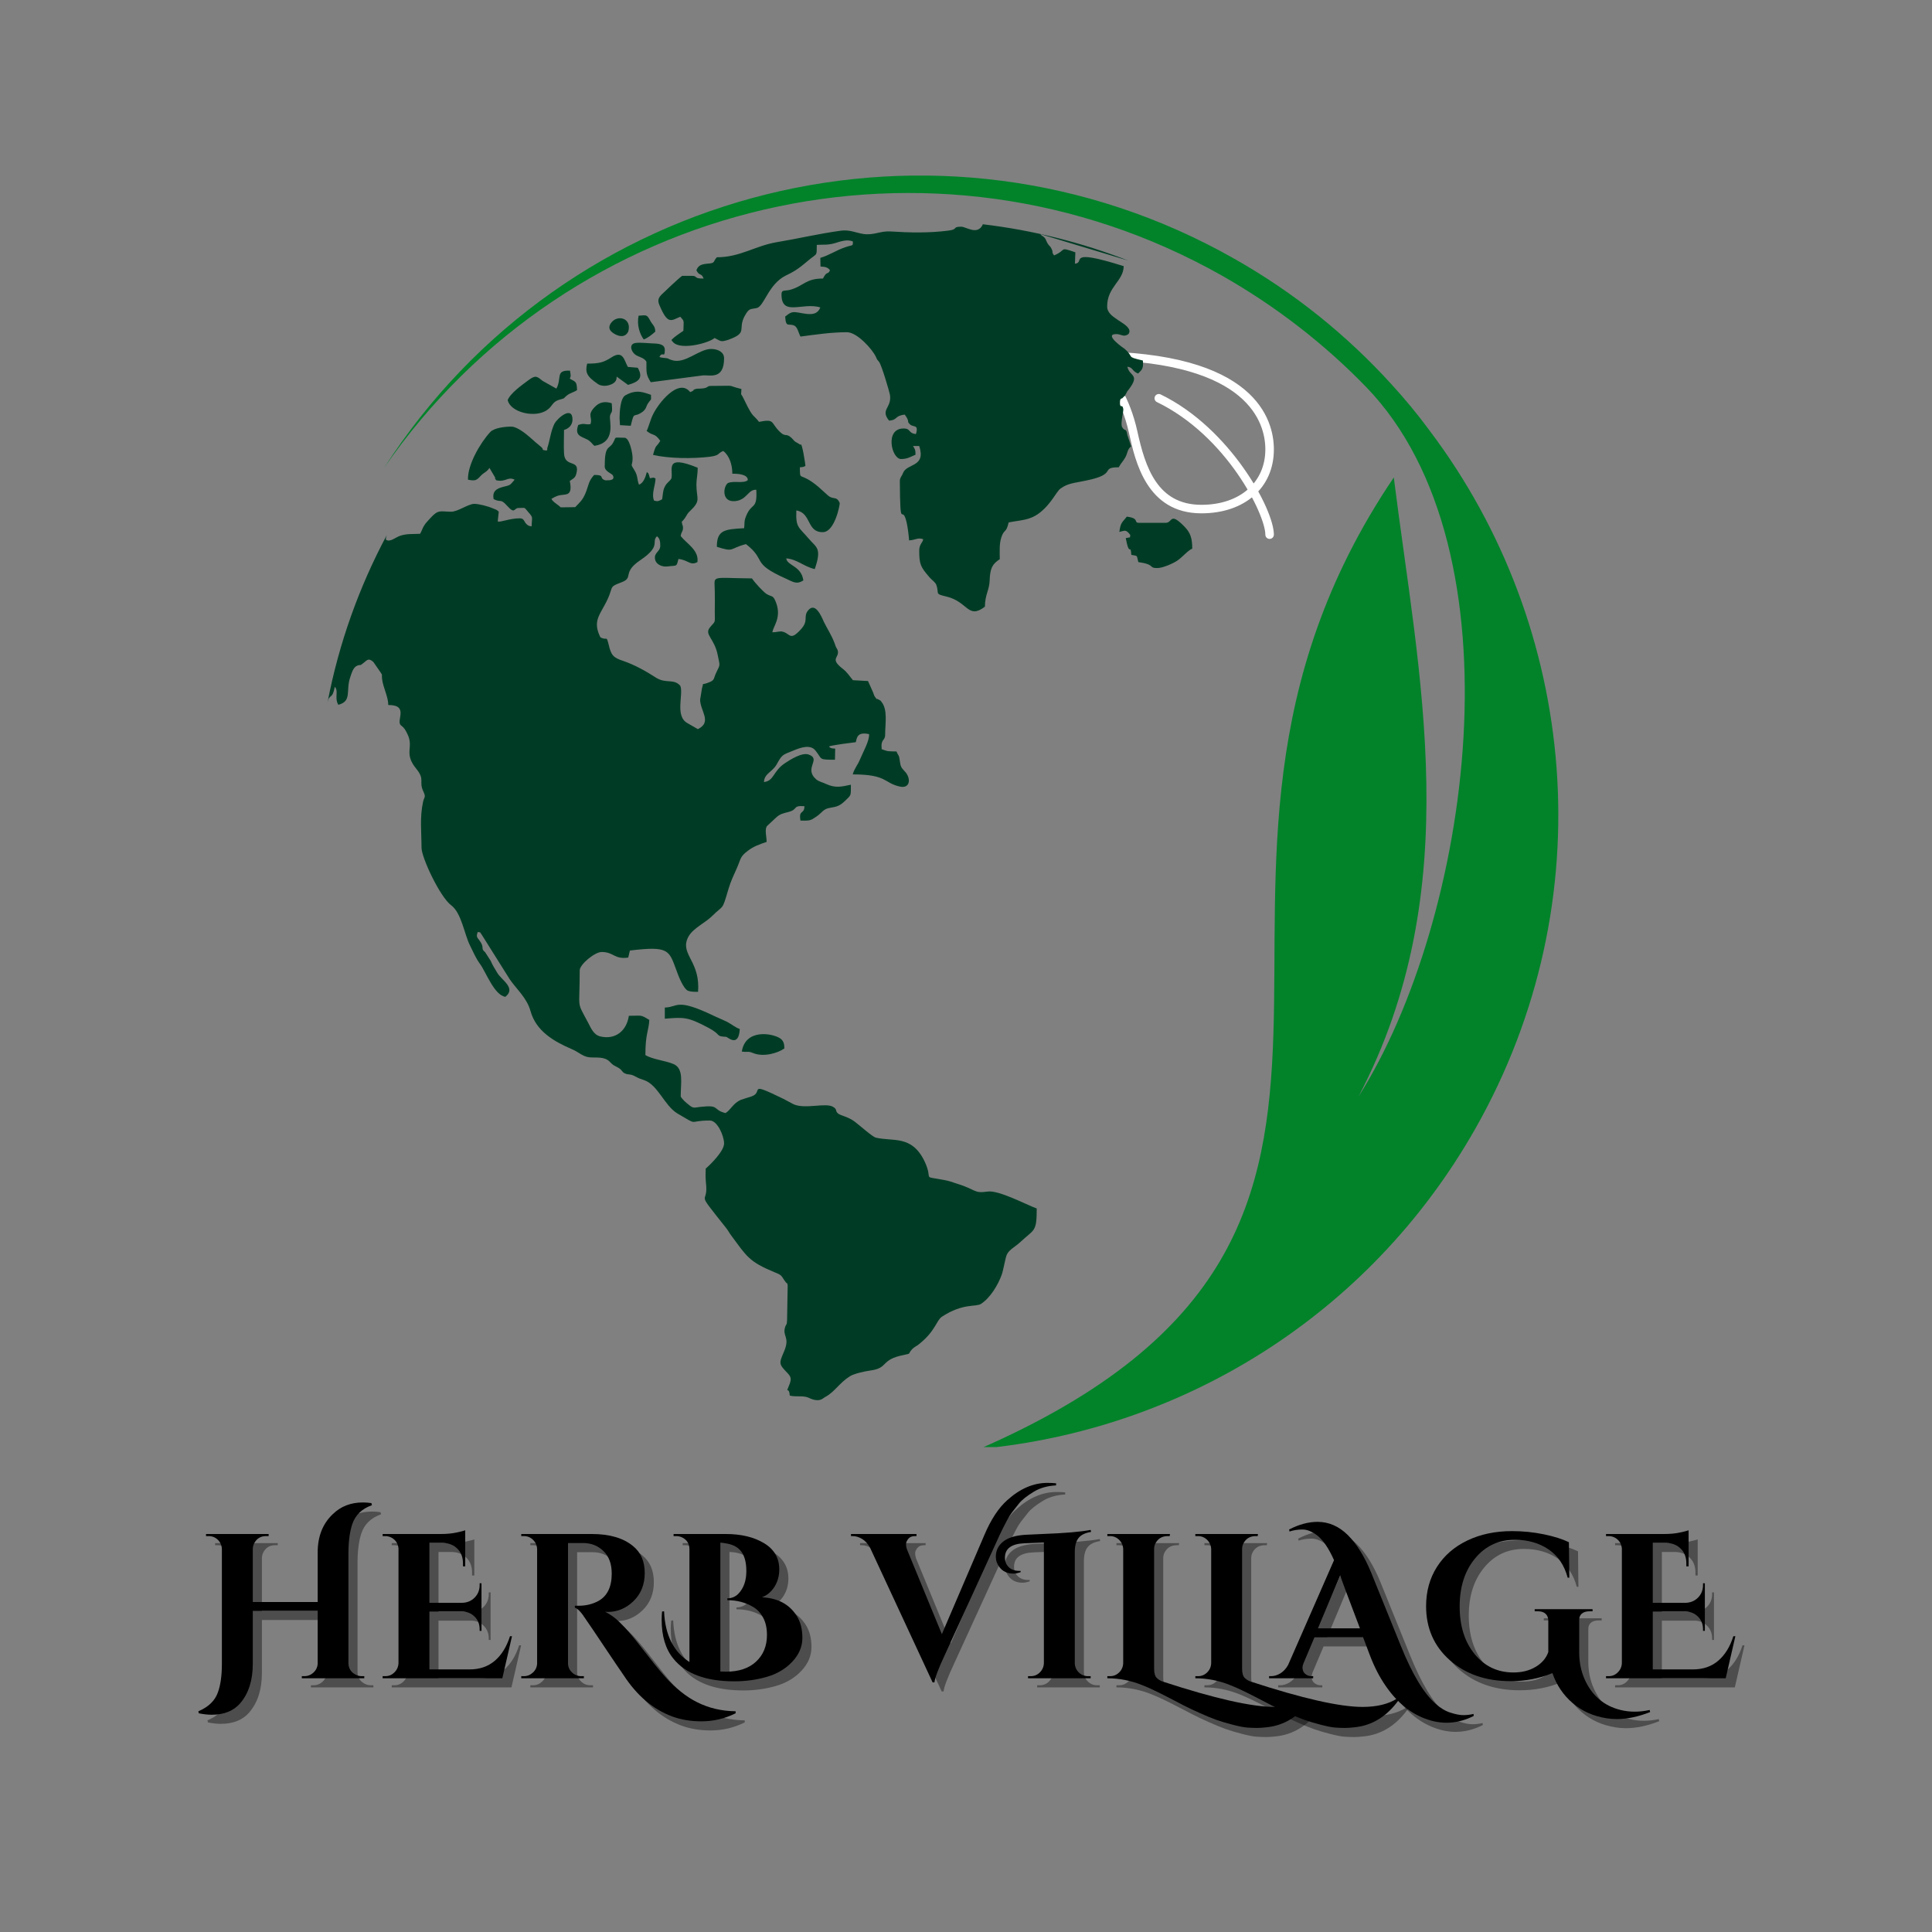
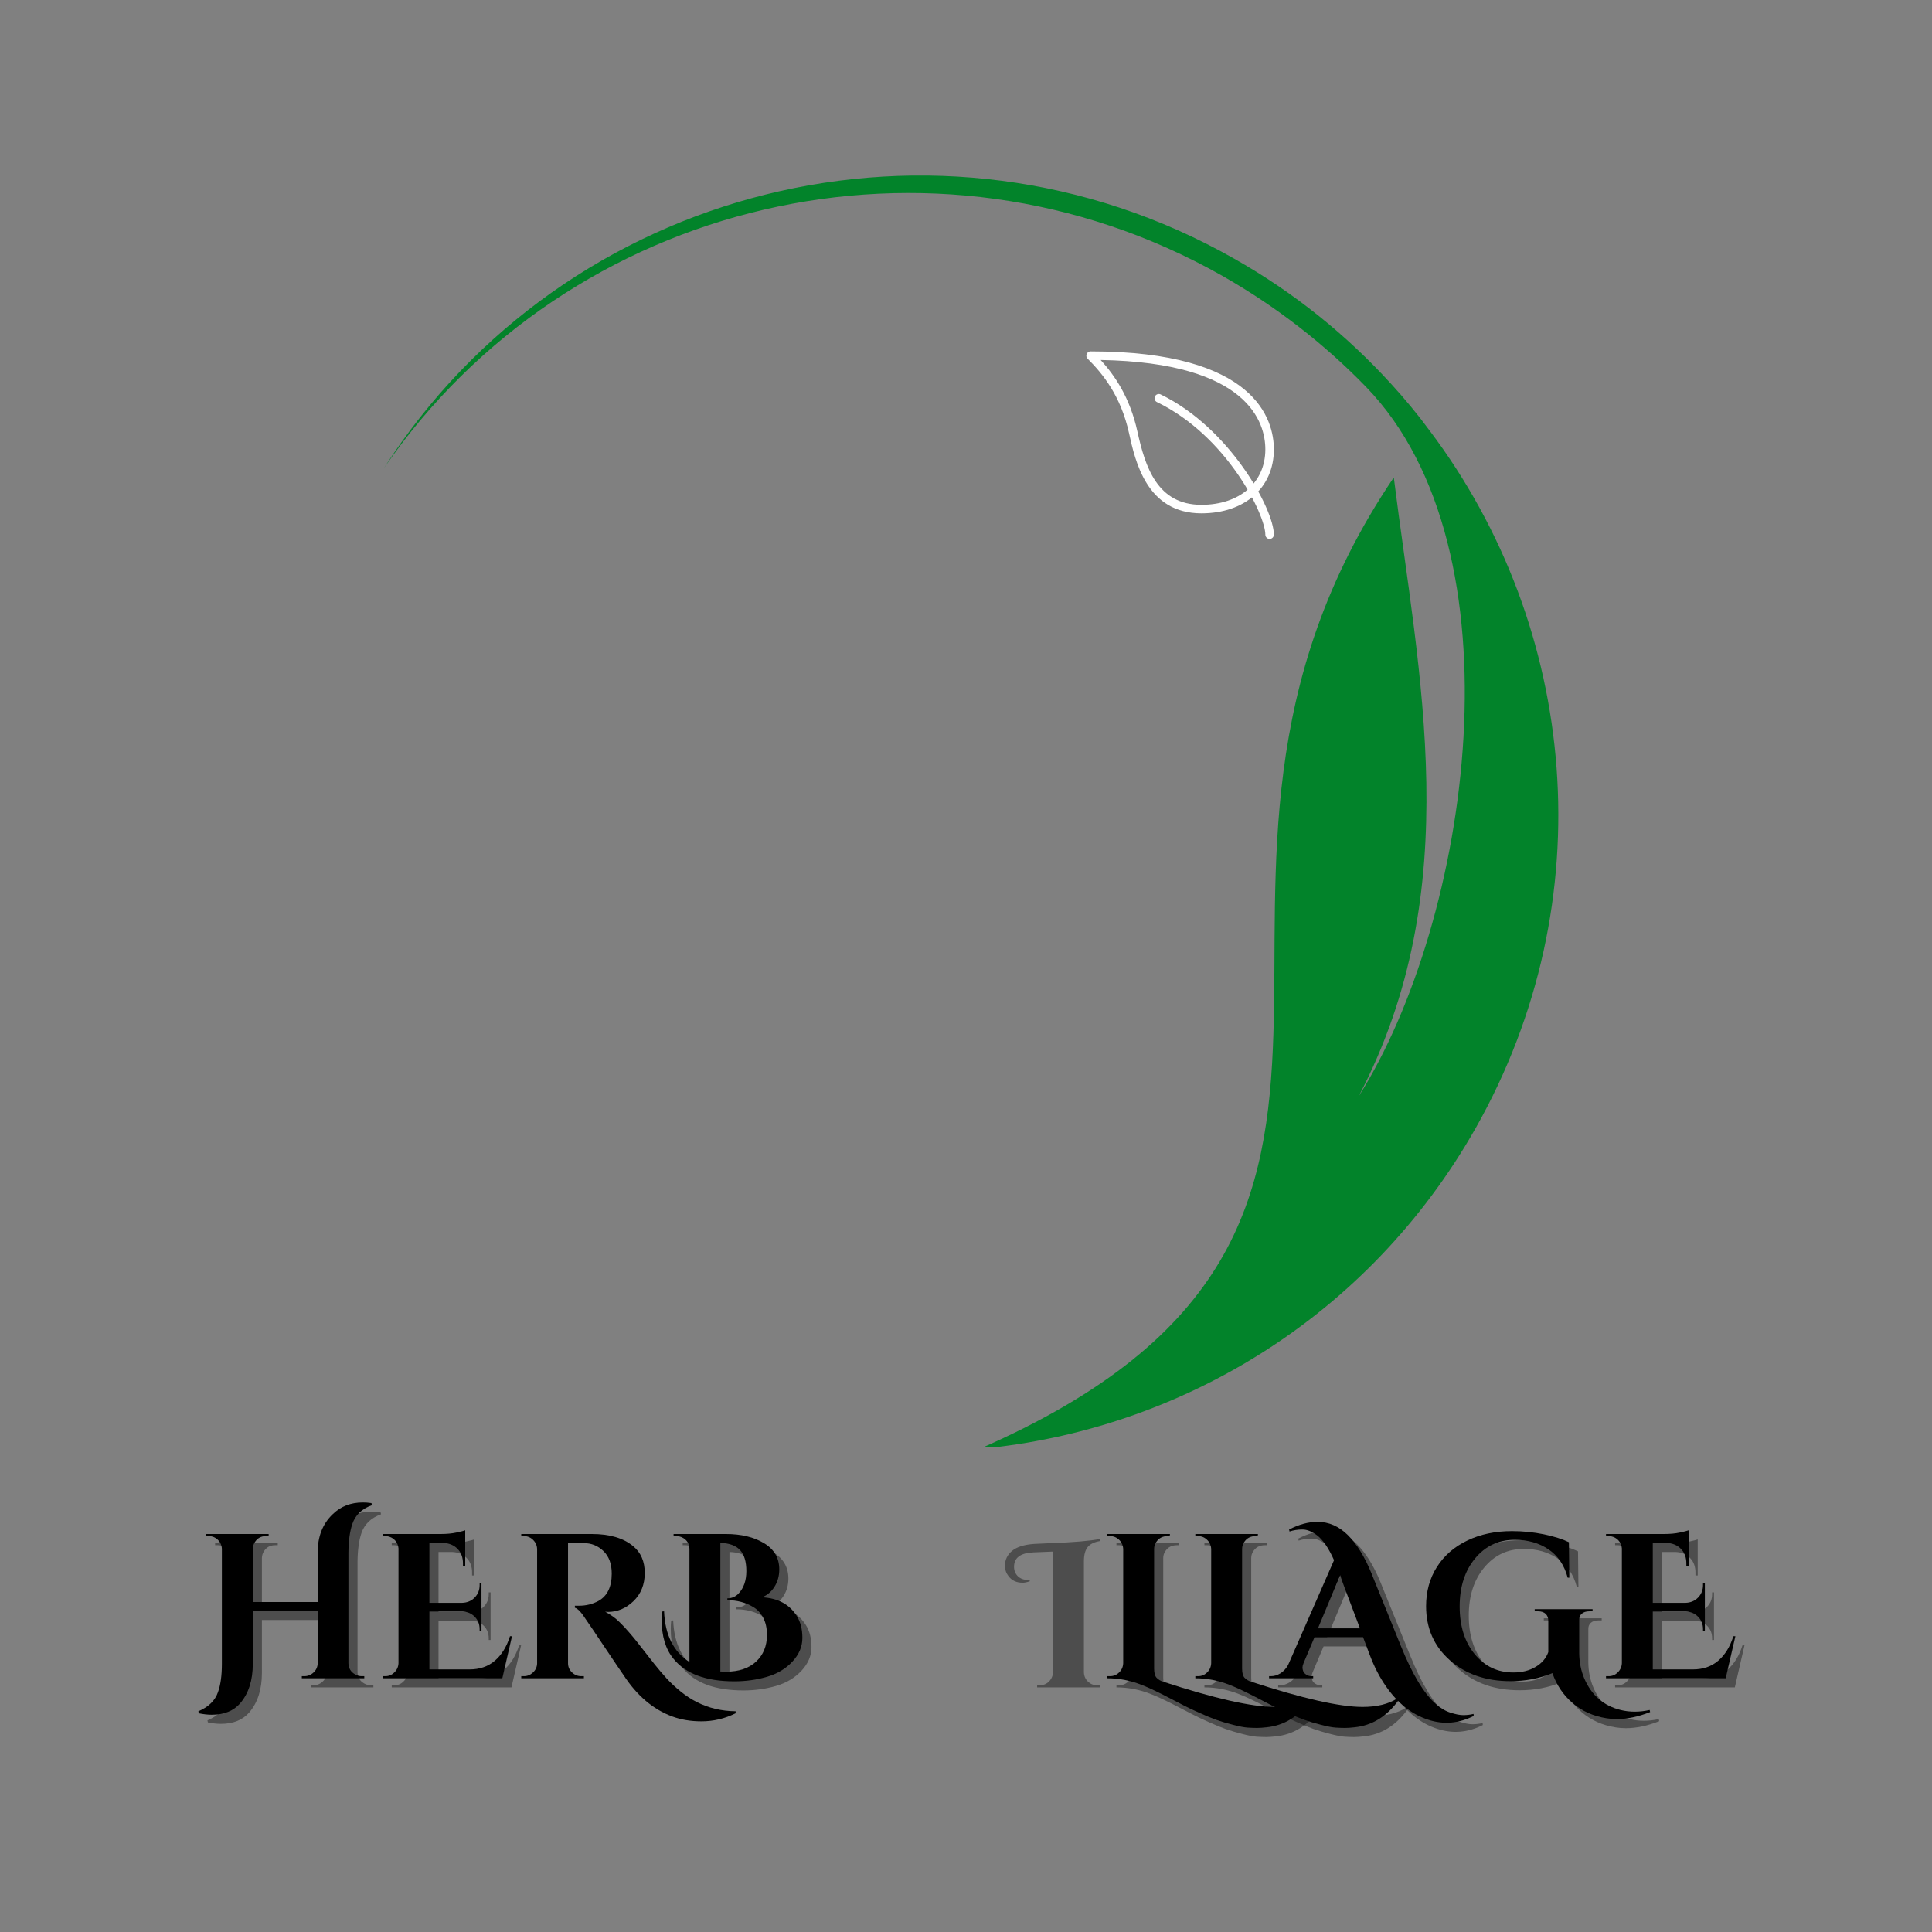
<svg xmlns="http://www.w3.org/2000/svg" width="500" zoomAndPan="magnify" viewBox="0 0 375 375" height="500" preserveAspectRatio="xMidYMid meet" version="1.0">
  <rect x="0" y="0" width="375" height="375" fill="#808080" stroke="none" />
  <defs>
    <g />
    <clipPath id="3d4c1d9134">
      <path d="M 210.859 68.203 L 247.258 68.203 L 247.258 100 L 210.859 100 Z M 210.859 68.203 " clip-rule="nonzero" />
    </clipPath>
    <clipPath id="397bbfc921">
      <path d="M 224 76 L 247.258 76 L 247.258 104.953 L 224 104.953 Z M 224 76 " clip-rule="nonzero" />
    </clipPath>
    <clipPath id="9fb06032c8">
      <path d="M 74 34 L 303 34 L 303 280.879 L 74 280.879 Z M 74 34 " clip-rule="nonzero" />
    </clipPath>
    <clipPath id="60409dcc48">
      <path d="M 63.504 43 L 232 43 L 232 272 L 63.504 272 Z M 63.504 43 " clip-rule="nonzero" />
    </clipPath>
  </defs>
  <g clip-path="url(#3d4c1d9134)">
    <path fill="#ffffff" d="M 233.195 99.637 C 241.605 99.637 247.258 94.652 247.258 87.23 C 247.258 81.508 243.789 68.203 211.688 68.203 C 211.352 68.203 211.051 68.406 210.922 68.715 C 210.793 69.023 210.863 69.379 211.102 69.617 C 214.004 72.52 217.543 76.789 219.148 84.098 C 220.344 89.527 222.57 99.637 233.195 99.637 Z M 213.637 69.875 C 242.438 70.379 245.602 82.117 245.602 87.23 C 245.602 93.66 240.617 97.984 233.195 97.984 C 224.617 97.984 222.281 90.633 220.766 83.742 C 219.312 77.133 216.375 72.883 213.637 69.875 Z M 213.637 69.875 " fill-opacity="1" fill-rule="nonzero" />
  </g>
  <g clip-path="url(#397bbfc921)">
    <path fill="#ffffff" d="M 246.43 104.602 C 246.887 104.602 247.258 104.23 247.258 103.773 C 247.258 98.855 238.727 83.074 225.281 76.559 C 224.871 76.359 224.379 76.531 224.176 76.941 C 223.98 77.352 224.152 77.848 224.562 78.047 C 238.141 84.625 245.602 99.906 245.602 103.773 C 245.602 104.23 245.973 104.602 246.43 104.602 Z M 246.43 104.602 " fill-opacity="1" fill-rule="nonzero" />
  </g>
  <g clip-path="url(#9fb06032c8)">
    <path fill="#02832a" d="M 190.125 281.23 C 288.934 238.059 216.625 172.441 270.535 92.672 C 275.309 130.91 284.887 172.402 263.684 212.848 C 285.367 178.652 295.871 106.781 265.125 75.074 C 257.109 66.816 247.77 59.52 237.266 53.547 C 181.066 21.723 110.48 38.637 74.523 90.867 C 109.715 35.992 182.109 17.633 239.512 50.184 C 251.215 56.797 261.398 65.055 269.977 74.473 C 272.66 77.398 275.188 80.445 277.512 83.613 C 306.293 121.773 311.426 174.848 286.371 219.059 C 265.605 255.656 229.051 277.621 190.125 281.23 " fill-opacity="1" fill-rule="evenodd" />
  </g>
  <g clip-path="url(#60409dcc48)">
-     <path fill="#003c25" d="M 123.949 61.277 C 123.586 63.043 124.148 64.805 124.949 65.887 C 125.672 65.648 126.633 64.887 127.195 64.367 C 127.152 63.203 126.672 63.125 126.191 62.203 C 125.512 60.957 125.43 61.199 123.949 61.277 Z M 119.496 64.93 C 120.461 65.406 121.422 65.406 121.941 64.367 C 122.703 61.719 119.816 60.957 118.574 62.723 C 117.855 63.805 118.574 64.449 119.496 64.93 Z M 118.414 80.68 C 118.656 79.719 118.938 80.48 118.734 78.273 C 117.375 77.836 116.332 78.035 115.367 79.074 C 113.887 80.68 115.09 80.961 114.605 82.324 C 113.406 82.484 113.566 82.043 112.242 82.484 C 111.32 84.93 113.406 84.73 114.445 85.613 C 114.848 85.93 115.008 86.25 115.367 86.531 C 119.738 85.895 118.176 81.641 118.414 80.68 Z M 126.352 76.629 C 125.109 76.273 123.707 75.43 121.422 76.711 C 120.379 77.234 120.258 80.039 120.258 81.203 L 120.34 82.523 L 122.426 82.645 C 123.184 79.52 122.863 81.32 124.789 79.879 C 125.469 79.32 125.391 78.875 125.789 78.273 C 126.434 77.312 126.391 77.914 126.352 76.629 Z M 125.469 70.219 C 125.469 72.383 125.391 72.703 126.312 74.188 L 136.453 72.863 C 137.734 72.742 140.543 73.785 140.543 69.535 C 140.543 68.375 139.418 67.734 138.016 67.734 C 135.652 67.734 132.965 70.738 130.402 69.898 C 129.039 69.457 130.441 69.656 128.438 69.414 L 128.277 69.379 L 127.996 69.297 C 128.555 68.055 129.039 69.699 129.039 67.895 C 129.039 66.73 127.676 66.688 126.594 66.652 C 125.391 66.609 124.348 66.449 123.348 66.57 C 122.102 66.77 122.426 68.055 123.184 68.734 C 123.867 69.336 124.988 69.336 125.469 70.219 Z M 113.965 70.578 C 113.566 72.262 113.844 73.023 116.012 74.508 C 116.492 74.871 117.332 74.988 118.094 74.789 C 119.816 74.348 119.656 73.426 119.699 73.105 L 121.902 74.707 C 124.027 74.105 124.91 73.344 123.785 71.379 L 121.863 71.219 C 121.141 69.898 120.941 67.934 118.734 69.336 C 117.172 70.34 116.332 70.578 113.965 70.578 Z M 98.535 77.676 C 99.137 80 103.383 81 105.668 79.879 C 107.352 79.074 106.949 78.074 108.555 77.594 C 109.879 77.234 109.234 77.355 110.16 76.672 C 110.68 76.273 111.562 76.07 112.004 75.711 C 111.961 73.988 111.723 74.145 110.598 73.504 C 110.84 72.863 110.801 73.105 110.641 71.941 C 107.711 71.824 109.117 73.383 107.992 75.43 L 105.348 73.945 C 104.227 73.062 103.984 72.742 102.582 73.785 C 101.301 74.746 99.055 76.309 98.535 77.676 Z M 151.285 201.457 C 149.602 200.492 144.672 199.773 143.988 204.102 C 145.152 204.301 145.113 203.941 146.234 204.422 C 148.277 205.223 151.043 204.383 152.246 203.5 C 152.246 202.695 152.125 201.938 151.285 201.457 Z M 143.59 199.73 C 142.668 199.41 142.105 198.848 141.102 198.328 C 140.223 197.891 139.18 197.488 138.379 197.086 C 131.121 193.637 131.645 195.523 129.039 195.562 L 129.039 197.727 C 132.766 197.445 133.445 197.328 137.574 199.531 C 139.941 200.812 138.98 201.094 140.461 201.215 L 140.984 201.254 C 141.266 201.336 143.387 203.379 143.59 199.73 Z M 217.266 103.246 C 218.309 103.008 218.547 102.688 219.391 103.848 C 219.23 104.531 219.668 104.168 218.508 104.449 C 219.23 108.297 219.43 105.332 219.59 107.695 C 220.953 107.977 220.551 107.66 220.953 109.098 C 224.32 109.582 222.875 110.262 224.602 110.262 C 225.723 110.262 227.727 109.34 228.449 108.859 C 229.449 108.219 230.574 106.816 231.414 106.496 C 231.414 104.449 231.055 103.406 229.934 102.246 C 227.004 99.238 227.648 101.484 226.242 101.484 L 221.113 101.484 C 219.91 101.484 221.312 100.602 218.707 100.281 C 217.867 101.402 217.508 101.324 217.266 103.246 Z M 172.73 76.594 C 173.172 79.199 170.766 79.438 172.57 81.641 C 174.293 81.523 173.613 80.68 175.617 80.48 C 175.855 80.883 175.938 80.883 176.137 81.32 C 176.418 82.004 176.098 81.844 176.578 82.324 C 177.262 83.047 178.383 82.242 177.781 84.25 C 176.219 84.086 176.859 83.168 175.375 83.168 C 171.688 83.168 173.051 89.098 174.895 89.098 C 176.137 89.098 176.738 88.656 177.699 88.258 C 177.699 87.254 177.621 87.254 177.219 86.574 L 178.422 86.574 C 179.785 90.781 175.977 89.859 175.254 91.863 C 175.094 92.344 174.656 92.707 174.656 93.348 C 174.734 103.609 175.055 97.477 175.977 101.402 C 176.18 102.285 176.379 103.809 176.457 104.891 C 177.742 104.812 178.102 104.293 179.184 104.648 C 179.145 105.332 178.422 105.57 178.422 106.855 C 178.422 109.582 178.703 110.062 180.426 112.066 C 180.949 112.668 181.508 112.945 181.75 113.551 C 182.352 115.273 181.309 115.234 183.711 115.793 C 187.922 116.797 187.844 120.285 191.168 117.758 C 191.207 115.312 192.008 114.633 192.09 112.707 C 192.172 110.344 192.57 109.5 194.055 108.539 C 194.055 107.016 193.934 105.695 194.336 104.371 C 194.938 102.527 195.258 103.648 195.781 101.402 C 198.266 100.922 199.828 101.004 201.711 99.602 C 204.039 97.836 204.996 95.473 205.84 94.828 C 205.879 94.789 206.32 94.508 206.402 94.469 C 207.605 93.746 209.25 93.629 210.852 93.266 C 217.023 92.023 213.418 90.699 217.145 90.699 C 217.547 89.941 218.027 89.5 218.426 88.777 C 218.91 87.895 218.789 87.215 219.547 86.652 L 218.828 84.449 C 218.547 82.848 218.387 83.969 217.746 82.805 C 217.508 81.883 218.109 79.879 218.027 79.355 C 217.824 78.234 217.383 79.477 217.383 78.156 C 217.383 77.191 217.707 77.434 217.867 77.273 C 218.227 76.871 218.348 76.832 218.309 76.871 C 218.508 76.629 218.266 76.91 218.508 76.512 C 218.828 75.992 218.629 76.152 219.066 75.629 C 221.395 72.582 219.191 73.105 218.828 71.18 C 219.949 71.301 219.711 72.062 220.91 72.5 C 221.715 71.699 221.957 71.5 221.832 69.977 C 218.387 69.176 220.312 69.457 218.266 67.691 C 218.145 67.613 214.098 64.848 216.664 64.848 C 217.707 64.848 218.066 65.531 219.027 64.848 C 219.949 63.684 217.508 62.523 217.062 62.16 C 216.184 61.52 214.898 60.84 214.898 59.477 C 214.898 55.668 218.066 54.586 218.109 51.66 C 206.762 48.09 210.77 51.016 208.645 51.18 L 208.727 48.973 C 205.441 47.852 207.164 48.492 204.598 49.574 C 204.039 48.852 204.52 49.094 204.078 48.25 C 203.758 47.613 203.715 47.852 203.395 47.332 C 203.113 46.93 203.035 46.488 202.832 46.246 C 202.473 45.766 202.191 45.848 201.949 45.445 L 218.988 50.578 C 210.008 47.09 200.547 44.684 190.688 43.52 C 190.727 43.562 190.77 43.562 190.77 43.562 C 189.727 45.766 187.562 44.004 186.559 44.004 C 184.715 44.004 186.121 44.523 184.031 44.766 C 180.266 45.246 176.539 45.164 172.809 44.922 C 170.805 44.805 169.605 45.727 167.52 45.406 C 166.078 45.164 164.914 44.566 163.27 44.766 C 158.859 45.367 155.094 46.289 150.766 47.008 C 146.516 47.73 143.668 49.934 139.141 49.934 C 138.297 50.859 138.938 51.059 137.297 51.18 C 136.133 51.297 135.531 51.496 135.172 52.461 C 135.73 53.625 136.133 52.902 136.574 54.062 C 134.488 54.105 135.531 53.543 134.289 53.543 L 132.406 53.543 C 131.883 53.863 128.797 56.789 128.316 57.27 C 127.434 58.23 127.797 58.793 128.355 60.035 C 129.719 62.965 130.402 62.16 132.043 61.48 C 132.887 62.441 132.684 62.082 132.645 64.203 C 131.926 64.727 130.961 65.285 130.32 66.008 C 130.359 66.051 130.562 66.332 130.641 66.41 C 132.125 68.055 137.656 66.57 138.699 65.605 C 139.902 66.168 139.781 66.488 141.426 65.93 C 145.273 64.523 143.105 63.965 144.551 61.32 C 145.434 59.758 145.551 60.078 146.875 59.793 C 148.359 59.438 149.121 55.145 152.566 53.461 C 154.691 52.461 155.414 51.781 157.258 50.254 C 158.66 49.133 158.5 49.695 158.539 47.531 C 159.703 47.449 160.707 47.613 162.148 47.168 C 163.07 46.887 164.473 46.367 165.555 46.887 C 165.516 47.852 165.637 47.449 164.113 47.969 C 162.309 48.57 160.984 49.535 159.223 50.055 L 159.262 51.738 C 160.145 51.781 160.664 51.859 161.105 52.461 C 160.664 53.422 160.504 52.5 159.742 54.062 C 156.375 54.062 156.055 55.465 153.449 56.23 C 152.406 56.547 151.688 56.109 151.688 57.148 C 151.688 61.52 155.812 58.594 159.223 59.676 C 158.301 62.121 155.094 60.277 153.691 60.637 C 153.129 60.801 152.809 61.16 152.406 61.438 C 152.527 63.723 153.09 62.684 154.172 63.203 C 154.812 63.484 155.012 64.688 155.375 65.328 C 158.379 64.93 161.348 64.484 164.391 64.484 C 166.355 64.484 169.324 67.773 170.004 69.254 C 170.406 70.137 170.164 69.617 170.645 70.258 C 171.168 71.02 172.609 75.953 172.73 76.594 Z M 140.383 87.535 C 141.543 88.418 142.145 90.141 142.145 91.945 C 143.309 91.945 145.152 92.062 145.152 93.188 C 144.352 93.91 142.547 93.266 141.305 93.746 C 140.383 94.348 139.98 97.477 142.625 97.273 C 145.031 97.074 145.152 94.953 146.797 95.07 C 147.035 99.281 145.754 97.273 144.629 100.684 C 144.43 101.324 144.551 101.723 144.43 102.527 C 140.621 102.727 139.141 102.887 139.141 106.133 C 142.625 107.258 141.504 106.453 144.793 105.613 C 148.879 108.781 145.633 109.223 152.449 112.27 C 153.969 112.945 154.531 113.508 155.934 112.668 C 155.535 109.781 152.77 109.824 152.609 108.379 C 154.691 108.539 156.055 109.98 158.141 110.461 C 159.582 106.336 158.422 106.258 157.059 104.648 C 154.934 102.164 154.453 102.445 154.57 99.078 C 157.539 99.559 156.535 103.367 159.742 103.289 C 162.066 103.246 163.07 97.797 162.988 97.637 C 162.387 96.234 161.785 97.035 160.785 96.234 L 158.82 94.469 C 155.094 91.344 155.293 93.629 155.254 90.699 C 155.895 90.66 156.016 90.621 156.336 90.422 C 156.336 90.262 155.695 85.77 155.375 86.293 C 155.332 86.371 155.172 86.215 155.051 86.133 C 153.812 85.449 154.41 85.73 153.609 84.969 C 152.527 84.008 152.527 84.887 151.445 83.887 C 149.48 82.043 150.523 81.242 147.316 81.883 C 146.957 81.359 146.594 81.082 146.113 80.559 C 145.473 79.801 144.75 78.195 144.27 77.234 C 143.668 76.031 143.871 77.113 143.91 75.508 C 140.504 74.668 143.547 74.906 138.016 74.906 C 137.016 74.906 137.695 75.348 135.895 75.43 C 135.41 75.469 135.332 75.391 134.891 75.547 C 134.289 75.75 135.051 75.672 133.969 76.109 C 131.723 73.262 127.715 78.316 126.672 80.602 C 126.352 81.203 125.789 83.168 125.512 83.648 C 126.875 84.73 127.035 83.969 128.156 85.57 C 127.312 86.977 127.355 86.094 126.754 88.297 C 129.879 89.016 134.41 89.059 137.777 88.656 C 139.82 88.375 139.18 88.016 140.383 87.535 Z M 121.02 128.301 C 123.305 129.105 125.352 130.262 127.355 131.547 C 129.238 132.75 130.801 131.668 132.043 133.109 C 132.727 134.676 130.922 139.004 133.445 140.367 L 135.453 141.527 C 138.297 140.125 135.895 138 135.895 135.797 L 136.254 133.594 C 136.652 132.309 136.094 133.031 137.336 132.551 C 138.859 132.027 138.379 131.828 139.098 130.387 C 139.859 128.902 139.699 129.18 139.34 127.297 C 138.738 123.93 136.652 123.211 137.777 121.805 C 138.859 120.445 138.777 121.207 138.738 118.758 C 138.738 117.438 138.777 116.117 138.738 114.793 C 138.738 111.543 137.617 112.188 145.953 112.27 C 146.516 113.109 148.078 114.793 148.762 115.273 C 149.723 115.875 150 115.473 150.484 116.598 C 151.887 119.805 150.043 121.527 149.922 122.73 C 150.766 122.73 151.406 122.449 151.926 122.609 C 153.41 123.012 153.328 124.414 155.332 122.285 C 157.098 120.445 155.812 119.762 156.855 118.48 C 158.258 116.758 159.461 119.684 159.902 120.684 C 160.586 122.086 161.387 123.25 161.945 124.734 C 162.027 124.934 162.109 125.133 162.188 125.414 C 162.387 125.895 162.508 125.934 162.59 126.215 C 163.031 127.738 160.906 127.738 163.59 129.824 C 164.434 130.465 164.875 131.227 165.555 132.027 L 168.48 132.188 L 169.484 134.434 C 169.562 134.676 169.684 135.074 169.844 135.273 C 170.645 136.32 169.766 135.316 170.484 135.758 C 171.008 136.078 170.805 135.836 171.129 136.277 C 172.328 137.801 171.809 140.406 171.809 142.57 C 171.809 143.934 170.926 143.25 171.129 145.418 C 172.449 145.898 172.328 145.816 174.012 145.859 C 174.492 147.02 174.453 146.258 174.695 147.941 C 174.855 149.105 175.137 149.145 175.777 149.906 C 176.816 151.148 176.66 153.113 174.656 152.672 C 171.527 151.992 172.25 150.309 165.516 150.309 C 165.836 149.145 166.477 148.504 166.918 147.422 C 167.48 146.059 168.801 143.734 168.684 142.492 C 166.438 142.012 166.316 143.133 166.117 144.055 C 165.473 144.133 161.266 144.656 160.906 144.895 C 161.188 145.258 161.547 145.297 162.109 145.297 L 162.066 147.461 C 158.742 147.461 159.703 147.422 158.258 145.656 C 157.258 144.414 155.293 145.137 153.969 145.695 C 151.848 146.539 151.805 146.461 150.766 148.344 C 149.883 149.906 148.398 150.066 148.277 151.789 C 150.281 151.59 150 149.668 152.406 148.102 C 153.371 147.461 155.695 145.977 156.977 146.461 C 159.5 147.379 155.895 149.105 158.461 151.309 C 159.02 151.75 159.785 151.871 160.383 152.191 C 162.188 152.992 163.27 152.711 165.156 152.312 C 165.156 154.637 165.234 154.234 163.992 155.48 C 163.031 156.363 162.59 156.562 161.105 156.801 C 159.785 157 159.582 157.723 158.539 158.445 C 157.258 159.328 157.258 159.285 155.375 159.285 C 154.973 157.039 156.137 158.164 156.137 156.48 C 153.73 156.32 155.012 157.082 153.047 157.602 C 151.965 157.883 151.445 157.965 150.645 158.684 L 148.84 160.367 C 148.398 161.09 148.801 162.375 148.801 163.414 C 147.477 163.855 146.234 164.297 145.152 165.141 C 143.59 166.305 143.828 166.703 142.988 168.586 C 142.426 169.867 141.867 170.953 141.383 172.594 C 140.102 176.965 140.504 175.52 138.219 177.805 C 136.934 179.09 134.609 180.129 133.688 181.695 C 131.805 184.98 135.57 186.262 135.531 191.598 L 135.492 192.516 C 134.809 192.516 134.09 192.516 133.566 192.316 C 132.645 191.953 131.645 189.352 131.281 188.309 C 129.84 184.422 129.84 183.578 122.262 184.5 L 121.941 185.863 C 119.215 186.262 119.176 184.781 116.773 184.781 C 115.449 184.781 112.523 187.188 112.523 188.348 C 112.523 196.246 111.84 194.121 114.125 198.449 C 114.727 199.574 115.207 200.855 116.531 201.176 C 119.457 201.855 121.621 200.094 122.062 197.168 C 124.707 197.168 124.227 196.883 126.031 197.969 C 125.91 200.215 125.27 200.531 125.27 204.785 C 126.711 205.664 129.078 205.824 130.762 206.547 C 132.766 207.43 132.125 210.195 132.125 212.84 C 132.445 213.398 133.207 214.082 133.648 214.402 C 134.648 215.246 134.73 214.965 135.973 214.844 C 139.859 214.402 138.219 215.406 140.824 216.047 C 141.867 215.406 142.266 214.164 143.789 213.48 C 144.43 213.242 145.23 213.043 145.914 212.801 C 148.32 211.918 144.871 209.793 152.047 213.281 L 154.012 214.324 C 156.254 215.363 160.266 213.961 161.707 214.844 C 162.629 215.406 161.988 215.566 162.711 216.168 C 163.27 216.566 164.633 216.766 165.875 217.691 C 166.797 218.371 169.324 220.656 170.004 220.816 C 173.332 221.617 176.938 220.258 179.426 225.348 C 181.309 229.316 178.664 228.152 183.23 229.035 C 184.195 229.195 184.758 229.434 185.758 229.754 C 189.566 230.918 188.926 231.68 191.691 231.281 C 193.855 230.961 199.227 233.844 201.23 234.566 C 201.23 239.258 200.75 238.535 198.023 241.102 C 197.02 242.023 195.898 242.543 195.457 243.465 C 195.18 243.906 194.777 246.43 194.457 247.352 C 193.734 249.398 192.211 251.922 190.406 253.082 C 189.445 253.727 186.922 252.883 182.832 255.57 C 181.707 256.332 181.629 258.297 178.383 260.902 C 177.781 261.383 177.461 261.422 177.02 261.902 C 176.137 262.867 176.98 262.664 175.496 262.984 C 170.727 263.906 172.609 265.551 168.84 266.031 C 167.68 266.195 165.797 266.633 164.992 267.113 C 162.988 268.359 162.027 270.121 160.305 271.082 C 159.863 271.324 160.266 271.082 159.863 271.363 C 159.582 271.562 158.781 272.207 157.016 271.324 C 155.895 270.801 154.57 271.203 153.289 270.883 C 153.168 268.918 152.367 270.762 153.168 268.879 C 153.609 267.797 153.609 267.316 152.93 266.594 C 151.125 264.711 151.164 264.711 152.207 262.266 C 153.41 259.379 151.727 259.418 152.449 257.414 C 152.688 256.852 152.688 257.336 152.77 256.293 L 152.887 249.516 C 152.727 248.676 152.93 249.438 152.488 248.836 C 151.566 247.633 151.965 247.594 150.363 246.953 C 145.312 244.867 144.953 243.867 141.906 239.777 C 141.465 239.176 141.266 238.734 140.863 238.254 C 134.57 230.316 137.617 234.363 137.016 229.516 C 136.934 228.633 136.934 227.75 136.977 226.832 C 137.977 225.949 140.543 223.422 140.543 221.938 C 140.543 220.496 139.258 217.492 137.777 217.492 C 133.328 217.492 135.812 218.652 131.484 216.125 C 128.957 214.602 127.754 210.637 125.07 209.672 C 124.109 209.352 124.109 209.352 123.266 208.914 C 122.305 208.391 122.023 208.672 121.301 208.352 C 120.621 208.031 120.82 207.668 119.898 207.188 C 118.855 206.586 119.176 206.906 118.375 206.105 C 117.332 205.023 115.809 205.344 114.406 205.223 C 113.125 205.102 112.281 204.18 111.039 203.66 C 107.473 202.137 104.066 200.133 102.984 196.285 C 102.262 193.68 100.379 192.156 98.934 190.07 L 93.523 181.453 C 92.922 180.652 93.441 181.094 92.723 180.891 C 92.441 181.734 92.52 181.855 93 182.457 C 94.203 184.02 93.164 184.02 94.164 184.82 L 95.246 186.504 C 95.609 187.344 96.008 187.988 96.57 188.906 C 97.41 190.273 100.219 191.797 98.094 193.48 C 95.969 193.199 94.324 188.707 93.203 187.145 C 92.359 186.023 91.84 184.738 91.238 183.539 C 90.117 181.332 89.594 177.246 87.59 175.723 C 85.426 174.156 81.816 166.461 81.816 164.539 C 81.816 161.613 81.457 158.684 82.098 155.719 C 82.301 154.676 82.738 154.836 82.18 153.637 C 81.219 151.629 82.578 151.391 80.777 149.188 C 78.25 146.098 80.457 145.098 79.012 142.332 C 78.652 141.648 78.492 141.289 77.848 140.809 C 76.727 139.965 79.531 136.84 75.363 136.84 C 75.363 135.234 74.363 133.473 74.16 131.789 C 74.039 130.867 74.324 131.188 73.84 130.465 L 72.477 128.5 C 71.555 127.66 71.277 128.102 70.633 128.621 C 69.672 129.426 70.113 128.863 69.312 129.223 C 68.512 129.543 68.23 130.746 67.949 131.547 C 67.105 134.074 68.352 136.117 65.664 136.801 C 64.863 135.398 65.785 134.152 64.98 133.309 C 64.5 135.918 63.98 134.516 63.578 136.32 C 65.785 124.812 69.711 113.91 75.082 103.848 C 74.922 104.25 74.883 104.57 74.922 104.77 C 75.766 105.293 76.727 104.293 77.73 103.969 C 79.051 103.566 79.934 103.688 81.535 103.609 C 81.898 103.008 81.938 102.648 82.301 102.047 C 82.66 101.445 83.102 101.082 83.461 100.641 C 85.105 98.801 85.426 99.32 87.59 99.32 C 88.871 99.32 90.836 97.836 92.039 97.797 C 92.961 97.797 94.805 98.277 95.766 98.719 C 96.488 99 96.367 98.918 96.809 99.32 L 96.609 101.203 C 97.09 101.445 98.895 100.602 100.898 100.602 C 101.859 100.602 101.66 101.402 102.383 101.887 C 102.703 102.125 102.742 102.086 103.184 102.164 C 103.223 100.363 103.586 100.562 102.543 99.398 C 101.621 98.359 102.141 98.598 100.656 98.598 C 99.695 98.598 100.016 99.922 98.414 98.156 C 97.09 96.672 97.289 97.637 95.809 96.875 C 95.527 95.391 96.328 94.871 97.492 94.547 C 99.215 94.109 98.855 94.27 99.895 93.109 C 98.492 92.426 98.293 93.629 96.328 93.227 C 95.766 92.465 96.328 93.188 96.047 92.586 L 95.004 90.824 C 94.406 91.703 94.043 91.582 93.242 92.426 C 92.52 93.227 92.242 93.387 90.836 93.109 C 90.719 90.262 93.203 85.969 95.168 83.848 C 95.926 83.047 98.012 82.805 99.254 82.805 C 100.418 82.805 102.223 84.328 102.82 84.848 C 103.465 85.371 103.785 85.73 104.344 86.172 L 105.109 86.812 C 105.707 87.453 104.906 87.254 106.031 87.453 C 106.07 87.414 106.109 87.293 106.109 87.332 C 106.23 87.777 106.23 87.051 106.23 86.977 C 106.75 85.41 106.871 83.805 107.594 82.285 C 108.195 81.121 111.121 78.676 111.121 81.441 C 111.121 82.484 110.398 83.203 109.477 83.445 C 109.477 84.887 109.395 86.574 109.477 87.977 C 109.598 90.941 112.723 88.938 111.84 92.023 C 111.641 92.789 111.16 92.945 110.598 93.348 C 111.242 96.637 109.676 95.754 108.234 96.234 L 107.754 96.434 L 107.594 96.512 L 107.312 96.672 L 107.152 96.754 C 107.152 96.754 107.07 96.793 107.031 96.836 C 107.312 97.438 108.273 97.918 108.836 98.477 L 111.641 98.438 C 112.523 97.516 113.086 97.117 113.684 95.629 C 114.285 94.148 114.207 93.387 115.328 92.184 C 117.574 92.184 116.129 92.789 117.492 93.227 C 118.176 93.227 119.418 93.309 118.977 92.305 C 118.816 91.906 117.375 91.543 117.375 90.543 C 117.375 86.293 118.215 87.293 118.977 85.969 C 119.738 84.648 118.895 84.969 121.223 84.969 C 122.184 84.969 122.785 87.934 122.785 88.898 C 122.785 90.699 122.184 89.742 123.184 91.344 C 123.828 92.383 123.625 93.109 124.027 94.07 C 124.91 93.789 125.309 92.547 125.551 91.625 C 125.711 91.781 125.789 91.824 125.832 91.824 C 125.832 91.863 125.832 91.945 125.953 92.145 C 126.031 92.344 126.07 92.625 126.152 92.824 C 126.875 92.746 126.672 92.586 127.234 92.863 C 127.234 94.148 126.391 95.871 126.953 97.156 C 127.715 97.395 127.875 97.234 128.516 96.914 C 128.676 96.074 128.637 95.27 129 94.547 C 129.398 93.668 129.922 93.547 130.32 92.863 C 130.723 91.223 128.836 88.098 135.41 90.781 C 135.453 91.906 135.172 93.066 135.172 94.027 C 135.172 96.953 136.172 97.074 133.887 99.238 C 133.168 99.883 133.328 100.281 132.324 101.285 C 132.445 102.164 132.605 101.922 132.566 102.605 C 132.484 103.328 132.246 103.168 132.125 104.051 C 133.285 105.531 135.691 106.777 135.371 109.098 C 133.93 109.863 133.648 108.699 131.684 108.496 C 131.281 110.105 131.441 109.703 129.598 109.941 C 128.438 110.105 127.312 109.5 127.152 108.578 C 126.875 107.215 128.156 107.137 128.156 105.934 C 128.156 105.012 128.035 104.488 127.516 104.09 C 126.352 105.211 128.438 105.934 124.266 108.742 C 120.66 111.188 123.105 112.105 120.621 113.027 C 117.773 114.109 119.457 113.711 117.254 117.637 C 116.129 119.684 115.168 120.926 116.531 123.691 C 117.895 124.453 117.652 123.211 118.137 125.094 C 118.617 127.18 119.016 127.66 121.02 128.301 " fill-opacity="1" fill-rule="evenodd" />
-   </g>
+     </g>
  <g fill="#000000" fill-opacity="0.4">
    <g transform="translate(39.912, 327.518)">
      <g>
        <path d="M 20.922 -0.406 C 21.609 -0.406 22.207 -0.645 22.719 -1.125 C 23.227 -1.602 23.492 -2.188 23.516 -2.875 L 23.516 -13.078 L 10.922 -13.078 L 10.922 -2.797 C 10.922 0.398 10.109 2.945 8.484 4.844 C 7.203 6.332 5.359 7.078 2.953 7.078 C 2.18 7.078 1.344 6.984 0.438 6.797 L 0.359 6.406 C 2.328 5.57 3.594 4.344 4.156 2.719 C 4.664 1.332 4.922 -0.504 4.922 -2.797 L 4.922 -25.125 C 4.891 -25.812 4.629 -26.395 4.141 -26.875 C 3.648 -27.352 3.055 -27.594 2.359 -27.594 L 1.844 -27.594 L 1.844 -28 L 14 -28 L 14 -27.594 L 13.484 -27.594 C 12.523 -27.594 11.801 -27.195 11.312 -26.406 C 11.07 -26.031 10.941 -25.602 10.922 -25.125 L 10.922 -14.797 L 23.516 -14.797 L 23.516 -24.406 C 23.516 -27.52 24.488 -30 26.438 -31.844 C 27.988 -33.363 29.938 -34.125 32.281 -34.125 C 32.812 -34.125 33.367 -34.082 33.953 -34 L 34.047 -33.594 C 32.098 -32.906 30.828 -31.68 30.234 -29.922 C 29.754 -28.484 29.504 -26.645 29.484 -24.406 L 29.484 -2.922 C 29.504 -1.961 29.93 -1.242 30.766 -0.766 C 31.16 -0.523 31.598 -0.406 32.078 -0.406 L 32.562 -0.406 L 32.562 0 L 20.438 0 L 20.438 -0.406 Z M 20.922 -0.406 " />
      </g>
    </g>
  </g>
  <g fill="#000000" fill-opacity="0.4">
    <g transform="translate(74.349, 327.518)">
      <g>
        <path d="M 2.203 -0.406 C 2.891 -0.406 3.477 -0.648 3.969 -1.141 C 4.469 -1.629 4.734 -2.223 4.766 -2.922 L 4.766 -25.203 C 4.68 -26.129 4.238 -26.82 3.438 -27.281 C 3.039 -27.488 2.629 -27.594 2.203 -27.594 L 1.688 -27.594 L 1.688 -28 L 12.922 -28 C 14.098 -28 15.125 -28.094 16 -28.281 C 16.875 -28.469 17.445 -28.613 17.719 -28.719 L 17.719 -21.719 L 17.281 -21.719 L 17.281 -22.203 C 17.301 -23.398 16.957 -24.363 16.25 -25.094 C 15.551 -25.832 14.602 -26.227 13.406 -26.281 L 10.766 -26.281 L 10.766 -14.641 L 17.125 -14.641 C 18.102 -14.672 18.91 -15.008 19.547 -15.656 C 20.191 -16.312 20.516 -17.117 20.516 -18.078 L 20.516 -18.438 L 20.875 -18.438 L 20.875 -9.203 L 20.516 -9.203 L 20.516 -9.516 C 20.516 -10.504 20.191 -11.316 19.547 -11.953 C 18.91 -12.598 18.113 -12.93 17.156 -12.953 L 10.766 -12.953 L 10.766 -1.719 L 18.562 -1.719 C 20.508 -1.719 22.141 -2.273 23.453 -3.391 C 24.773 -4.516 25.758 -6.102 26.406 -8.156 L 26.797 -8.156 L 24.922 0 L 1.688 0 L 1.688 -0.406 Z M 2.203 -0.406 " />
      </g>
    </g>
  </g>
  <g fill="#000000" fill-opacity="0.4">
    <g transform="translate(101.146, 327.518)">
      <g>
-         <path d="M 43.406 6.797 C 41.32 7.836 39.109 8.359 36.766 8.359 C 34.68 8.359 32.785 8.039 31.078 7.406 C 27.398 6.039 24.27 3.383 21.688 -0.562 C 21.02 -1.52 19.773 -3.359 17.953 -6.078 C 16.141 -8.797 14.969 -10.531 14.438 -11.281 C 13.508 -12.75 12.766 -13.551 12.203 -13.688 L 12.203 -14.078 C 12.223 -14.078 12.254 -14.078 12.297 -14.078 C 12.336 -14.078 12.383 -14.078 12.438 -14.078 C 12.488 -14.078 12.539 -14.078 12.594 -14.078 C 12.656 -14.078 12.723 -14.078 12.797 -14.078 C 12.879 -14.078 12.945 -14.078 13 -14.078 C 14.363 -14.078 15.617 -14.383 16.766 -15 C 18.492 -15.957 19.359 -17.727 19.359 -20.312 C 19.359 -22.207 18.82 -23.664 17.75 -24.688 C 16.688 -25.719 15.41 -26.234 13.922 -26.234 L 10.875 -26.234 L 10.875 -2.922 C 10.875 -2.223 11.129 -1.629 11.641 -1.141 C 12.148 -0.648 12.75 -0.406 13.438 -0.406 L 13.953 -0.406 L 13.953 0 L 1.797 0 L 1.797 -0.406 L 2.312 -0.406 C 2.977 -0.406 3.566 -0.645 4.078 -1.125 C 4.586 -1.602 4.852 -2.188 4.875 -2.875 L 4.875 -25.078 C 4.852 -25.773 4.594 -26.367 4.094 -26.859 C 3.602 -27.348 3.008 -27.594 2.312 -27.594 L 1.797 -27.594 L 1.797 -28 L 15.516 -28 C 18.961 -28 21.629 -27.211 23.516 -25.641 C 25.016 -24.41 25.766 -22.676 25.766 -20.438 C 25.766 -18.195 25.035 -16.375 23.578 -14.969 C 22.129 -13.57 20.469 -12.875 18.594 -12.875 C 18.438 -12.875 18.266 -12.891 18.078 -12.922 C 19.172 -12.336 20.082 -11.68 20.812 -10.953 C 21.551 -10.234 22.191 -9.551 22.734 -8.906 C 23.285 -8.27 23.754 -7.707 24.141 -7.219 C 24.523 -6.727 25.035 -6.078 25.672 -5.266 C 26.316 -4.453 26.984 -3.602 27.672 -2.719 C 28.367 -1.844 29.133 -0.941 29.969 -0.016 C 30.812 0.898 31.742 1.77 32.766 2.594 C 33.797 3.426 34.848 4.109 35.922 4.641 C 38.18 5.785 40.676 6.375 43.406 6.406 Z M 43.406 6.797 " />
-       </g>
+         </g>
    </g>
  </g>
  <g fill="#000000" fill-opacity="0.4">
    <g transform="translate(130.383, 327.518)">
      <g>
        <path d="M 22.641 -21.125 C 22.641 -19.863 22.328 -18.738 21.703 -17.75 C 21.078 -16.77 20.27 -16.094 19.281 -15.719 C 22.375 -15.562 24.629 -14.348 26.047 -12.078 C 26.766 -10.93 27.125 -9.516 27.125 -7.828 C 27.125 -6.148 26.477 -4.617 25.188 -3.234 C 23.895 -1.848 22.25 -0.863 20.25 -0.281 C 18.25 0.301 16.141 0.594 13.922 0.594 C 8.398 0.594 4.457 -0.867 2.094 -3.797 C 0.57 -5.66 -0.188 -8.18 -0.188 -11.359 C -0.188 -11.891 -0.16 -12.422 -0.109 -12.953 L 0.281 -13 C 0.469 -8.414 2.109 -5.133 5.203 -3.156 L 5.203 -25.125 C 5.18 -26.102 4.742 -26.82 3.891 -27.281 C 3.516 -27.488 3.098 -27.594 2.641 -27.594 L 2.125 -27.594 L 2.125 -28 L 12.281 -28 C 15.25 -28 17.719 -27.406 19.688 -26.219 C 21.656 -25.031 22.641 -23.332 22.641 -21.125 Z M 12.328 -1.281 C 14.805 -1.281 16.742 -1.93 18.141 -3.234 C 19.547 -4.547 20.25 -6.27 20.25 -8.406 C 20.25 -9.738 20 -10.863 19.5 -11.781 C 19.008 -12.695 18.363 -13.383 17.562 -13.844 C 16.094 -14.719 14.426 -15.156 12.562 -15.156 L 12.562 -15.516 C 13.414 -15.516 14.141 -15.82 14.734 -16.438 C 15.742 -17.508 16.25 -18.961 16.25 -20.797 C 16.25 -22.641 15.844 -24 15.031 -24.875 C 14.219 -25.758 12.941 -26.227 11.203 -26.281 L 11.203 -1.312 C 11.578 -1.289 11.953 -1.281 12.328 -1.281 Z M 12.328 -1.281 " />
      </g>
    </g>
  </g>
  <g fill="#000000" fill-opacity="0.4">
    <g transform="translate(158.021, 327.518)">
      <g />
    </g>
  </g>
  <g fill="#000000" fill-opacity="0.4">
    <g transform="translate(168.02, 327.518)">
      <g>
-         <path d="M 37.047 -37.922 C 37.711 -37.922 38.273 -37.895 38.734 -37.844 L 38.734 -37.438 C 37.078 -37.352 35.648 -36.953 34.453 -36.234 C 33.086 -35.41 32.117 -34.645 31.547 -33.938 C 30.973 -33.227 30.52 -32.656 30.188 -32.219 C 29.852 -31.781 29.523 -31.254 29.203 -30.641 C 28.703 -29.703 28.238 -28.781 27.812 -27.875 L 17.094 -4.438 C 15.863 -1.801 15.207 -0.055 15.125 0.797 L 14.766 0.797 L 2.641 -25.312 C 2.242 -26.062 1.738 -26.629 1.125 -27.016 C 0.508 -27.398 -0.113 -27.594 -0.75 -27.594 L -1.078 -27.594 L -1.078 -28 L 11.641 -28 L 11.641 -27.594 L 11.328 -27.594 C 10.742 -27.594 10.312 -27.41 10.031 -27.047 C 9.75 -26.691 9.609 -26.352 9.609 -26.031 C 9.609 -25.719 9.66 -25.398 9.766 -25.078 L 16.562 -8.562 L 24.844 -27.875 C 26.102 -30.832 27.57 -33.062 29.25 -34.562 C 31.727 -36.801 34.328 -37.922 37.047 -37.922 Z M 37.047 -37.922 " />
-       </g>
+         </g>
    </g>
  </g>
  <g fill="#000000" fill-opacity="0.4">
    <g transform="translate(196.777, 327.518)">
      <g>
        <path d="M 16.172 -0.406 L 16.688 -0.406 L 16.688 0 L 4.531 0 L 4.531 -0.406 L 5.047 -0.406 C 5.742 -0.406 6.336 -0.648 6.828 -1.141 C 7.316 -1.629 7.578 -2.223 7.609 -2.922 L 7.609 -26.359 L 3.812 -26.203 C 1.301 -26.098 0.047 -25.164 0.047 -23.406 C 0.047 -22.676 0.289 -22.066 0.781 -21.578 C 1.281 -21.086 1.969 -20.844 2.844 -20.844 C 2.926 -20.844 3.008 -20.844 3.094 -20.844 L 3.094 -20.594 C 2.551 -20.406 2.098 -20.312 1.734 -20.312 C 0.523 -20.312 -0.395 -20.738 -1.031 -21.594 C -1.488 -22.188 -1.719 -22.852 -1.719 -23.594 C -1.719 -24.77 -1.254 -25.738 -0.328 -26.5 C 0.586 -27.258 2.004 -27.707 3.922 -27.844 C 4.273 -27.863 5.395 -27.914 7.281 -28 C 11.602 -28.156 14.738 -28.422 16.688 -28.797 L 16.766 -28.406 C 15.617 -28.219 14.812 -27.828 14.344 -27.234 C 13.875 -26.648 13.629 -25.785 13.609 -24.641 L 13.609 -2.922 C 13.629 -2.223 13.883 -1.629 14.375 -1.141 C 14.875 -0.648 15.473 -0.406 16.172 -0.406 Z M 16.172 -0.406 " />
      </g>
    </g>
  </g>
  <g fill="#000000" fill-opacity="0.4">
    <g transform="translate(215.015, 327.518)">
      <g>
        <path d="M 34.156 5.562 C 36.926 5.562 39.164 5.016 40.875 3.922 L 41.156 4.234 C 38.863 7.41 36.008 9.172 32.594 9.516 C 31.875 9.598 31.254 9.641 30.734 9.641 C 30.211 9.641 29.613 9.617 28.938 9.578 C 28.258 9.535 27.305 9.352 26.078 9.031 C 24.848 8.719 23.766 8.395 22.828 8.062 C 21.898 7.727 20.82 7.285 19.594 6.734 C 18.375 6.191 17.363 5.711 16.562 5.297 C 15.758 4.891 14.805 4.395 13.703 3.812 C 12.598 3.238 11.629 2.754 10.797 2.359 C 9.973 1.961 9.176 1.613 8.406 1.312 C 6.219 0.438 3.977 0 1.688 0 L 1.688 -0.406 L 2.203 -0.406 C 2.891 -0.406 3.477 -0.645 3.969 -1.125 C 4.469 -1.602 4.734 -2.203 4.766 -2.922 L 4.766 -25.078 C 4.734 -25.797 4.469 -26.395 3.969 -26.875 C 3.477 -27.352 2.891 -27.594 2.203 -27.594 L 1.688 -27.594 L 1.688 -28 L 13.844 -28 L 13.797 -27.594 L 13.406 -27.594 C 12.383 -27.594 11.625 -27.18 11.125 -26.359 C 10.883 -25.984 10.766 -25.555 10.766 -25.078 L 10.766 -1.875 C 10.766 -1 10.938 -0.395 11.281 -0.062 C 11.625 0.27 12.008 0.504 12.438 0.641 C 22.469 3.922 29.707 5.562 34.156 5.562 Z M 34.156 5.562 " />
      </g>
    </g>
  </g>
  <g fill="#000000" fill-opacity="0.4">
    <g transform="translate(232.093, 327.518)">
      <g>
        <path d="M 34.156 5.562 C 36.926 5.562 39.164 5.016 40.875 3.922 L 41.156 4.234 C 38.863 7.41 36.008 9.172 32.594 9.516 C 31.875 9.598 31.254 9.641 30.734 9.641 C 30.211 9.641 29.613 9.617 28.938 9.578 C 28.258 9.535 27.305 9.352 26.078 9.031 C 24.848 8.719 23.766 8.395 22.828 8.062 C 21.898 7.727 20.82 7.285 19.594 6.734 C 18.375 6.191 17.363 5.711 16.562 5.297 C 15.758 4.891 14.805 4.395 13.703 3.812 C 12.598 3.238 11.629 2.754 10.797 2.359 C 9.973 1.961 9.176 1.613 8.406 1.312 C 6.219 0.438 3.977 0 1.688 0 L 1.688 -0.406 L 2.203 -0.406 C 2.891 -0.406 3.477 -0.645 3.969 -1.125 C 4.469 -1.602 4.734 -2.203 4.766 -2.922 L 4.766 -25.078 C 4.734 -25.797 4.469 -26.395 3.969 -26.875 C 3.477 -27.352 2.891 -27.594 2.203 -27.594 L 1.688 -27.594 L 1.688 -28 L 13.844 -28 L 13.797 -27.594 L 13.406 -27.594 C 12.383 -27.594 11.625 -27.18 11.125 -26.359 C 10.883 -25.984 10.766 -25.555 10.766 -25.078 L 10.766 -1.875 C 10.766 -1 10.938 -0.395 11.281 -0.062 C 11.625 0.27 12.008 0.504 12.438 0.641 C 22.469 3.922 29.707 5.562 34.156 5.562 Z M 34.156 5.562 " />
      </g>
    </g>
  </g>
  <g fill="#000000" fill-opacity="0.4">
    <g transform="translate(249.171, 327.518)">
      <g>
        <path d="M 38.641 7.312 C 35.734 8.781 32.789 9.023 29.812 8.047 C 26.633 7.023 23.898 4.863 21.609 1.562 C 20.379 -0.195 19.328 -2.238 18.453 -4.562 L 17.172 -7.953 L 7.734 -7.953 L 5.609 -2.922 C 5.473 -2.578 5.406 -2.297 5.406 -2.078 C 5.406 -1.867 5.453 -1.633 5.547 -1.375 C 5.641 -1.125 5.836 -0.898 6.141 -0.703 C 6.453 -0.504 6.797 -0.406 7.172 -0.406 L 7.484 -0.406 L 7.484 0 L -1.078 0 L -1.078 -0.406 L -0.719 -0.406 C -0.102 -0.406 0.5 -0.582 1.094 -0.938 C 1.695 -1.301 2.203 -1.844 2.609 -2.562 L 11.531 -22.922 C 10.488 -25.266 9.379 -26.879 8.203 -27.766 C 7.223 -28.504 6.285 -28.875 5.391 -28.875 C 4.492 -28.875 3.66 -28.742 2.891 -28.484 L 2.812 -28.875 C 4.727 -29.863 6.566 -30.359 8.328 -30.359 C 10.516 -30.359 12.473 -29.504 14.203 -27.797 C 15.91 -26.117 17.422 -23.691 18.734 -20.516 L 24.531 -6.203 C 26.719 -0.785 28.957 2.93 31.25 4.953 C 32.176 5.785 33.133 6.359 34.125 6.672 C 35.113 6.992 35.945 7.156 36.625 7.156 C 37.301 7.156 37.961 7.078 38.609 6.922 Z M 8.406 -9.688 L 16.562 -9.688 L 13.766 -17.078 C 13.629 -17.453 13.441 -17.961 13.203 -18.609 C 12.961 -19.266 12.805 -19.727 12.734 -20 Z M 8.406 -9.688 " />
      </g>
    </g>
  </g>
  <g fill="#000000" fill-opacity="0.4">
    <g transform="translate(277.369, 327.518)">
      <g>
        <path d="M 38.203 7.922 C 37.535 7.922 36.879 7.867 36.234 7.766 C 33.648 7.359 31.453 6.375 29.641 4.812 C 27.828 3.258 26.52 1.32 25.719 -1 C 23.207 0.039 20.5 0.562 17.594 0.562 C 12.801 0.562 8.867 -0.797 5.797 -3.516 C 2.734 -6.234 1.203 -9.727 1.203 -14 C 1.203 -16.852 1.898 -19.383 3.297 -21.594 C 4.703 -23.812 6.672 -25.523 9.203 -26.734 C 11.734 -27.953 14.625 -28.562 17.875 -28.562 C 20.008 -28.562 22.078 -28.352 24.078 -27.938 C 26.078 -27.52 27.691 -27.008 28.922 -26.406 L 29 -19.516 L 28.688 -19.516 C 28.039 -21.941 26.801 -23.773 24.969 -25.016 C 23.145 -26.254 20.957 -26.875 18.406 -26.875 C 15.258 -26.875 12.691 -25.664 10.703 -23.25 C 8.711 -20.844 7.719 -17.738 7.719 -13.938 C 7.719 -10.133 8.691 -7.047 10.641 -4.672 C 12.586 -2.305 15.094 -1.125 18.156 -1.125 C 19.812 -1.125 21.242 -1.484 22.453 -2.203 C 23.672 -2.922 24.492 -3.879 24.922 -5.078 L 24.922 -11.156 C 24.922 -11.75 24.742 -12.203 24.391 -12.516 C 24.047 -12.836 23.555 -13 22.922 -13 L 22.281 -13 L 22.281 -13.406 L 33.516 -13.406 L 33.516 -13 L 32.922 -13 C 32.254 -13 31.742 -12.836 31.391 -12.516 C 31.047 -12.203 30.891 -11.766 30.922 -11.203 L 30.922 -4.844 C 30.941 -3.082 31.273 -1.441 31.922 0.078 C 33.336 3.328 35.68 5.352 38.953 6.156 C 39.836 6.375 40.754 6.484 41.703 6.484 C 42.648 6.484 43.613 6.375 44.594 6.156 L 44.688 6.562 C 42.383 7.469 40.223 7.922 38.203 7.922 Z M 38.203 7.922 " />
      </g>
    </g>
  </g>
  <g fill="#000000" fill-opacity="0.4">
    <g transform="translate(311.805, 327.518)">
      <g>
        <path d="M 2.203 -0.406 C 2.891 -0.406 3.477 -0.648 3.969 -1.141 C 4.469 -1.629 4.734 -2.223 4.766 -2.922 L 4.766 -25.203 C 4.68 -26.129 4.238 -26.82 3.438 -27.281 C 3.039 -27.488 2.629 -27.594 2.203 -27.594 L 1.688 -27.594 L 1.688 -28 L 12.922 -28 C 14.098 -28 15.125 -28.094 16 -28.281 C 16.875 -28.469 17.445 -28.613 17.719 -28.719 L 17.719 -21.719 L 17.281 -21.719 L 17.281 -22.203 C 17.301 -23.398 16.957 -24.363 16.25 -25.094 C 15.551 -25.832 14.602 -26.227 13.406 -26.281 L 10.766 -26.281 L 10.766 -14.641 L 17.125 -14.641 C 18.102 -14.672 18.91 -15.008 19.547 -15.656 C 20.191 -16.312 20.516 -17.117 20.516 -18.078 L 20.516 -18.438 L 20.875 -18.438 L 20.875 -9.203 L 20.516 -9.203 L 20.516 -9.516 C 20.516 -10.504 20.191 -11.316 19.547 -11.953 C 18.91 -12.598 18.113 -12.93 17.156 -12.953 L 10.766 -12.953 L 10.766 -1.719 L 18.562 -1.719 C 20.508 -1.719 22.141 -2.273 23.453 -3.391 C 24.773 -4.516 25.758 -6.102 26.406 -8.156 L 26.797 -8.156 L 24.922 0 L 1.688 0 L 1.688 -0.406 Z M 2.203 -0.406 " />
      </g>
    </g>
  </g>
  <g fill="#000000" fill-opacity="1">
    <g transform="translate(38.145, 325.75)">
      <g>
        <path d="M 20.922 -0.406 C 21.609 -0.406 22.207 -0.645 22.719 -1.125 C 23.227 -1.602 23.492 -2.188 23.516 -2.875 L 23.516 -13.078 L 10.922 -13.078 L 10.922 -2.797 C 10.922 0.398 10.109 2.945 8.484 4.844 C 7.203 6.332 5.359 7.078 2.953 7.078 C 2.18 7.078 1.344 6.984 0.438 6.797 L 0.359 6.406 C 2.328 5.57 3.594 4.344 4.156 2.719 C 4.664 1.332 4.922 -0.504 4.922 -2.797 L 4.922 -25.125 C 4.891 -25.812 4.629 -26.395 4.141 -26.875 C 3.648 -27.352 3.055 -27.594 2.359 -27.594 L 1.844 -27.594 L 1.844 -28 L 14 -28 L 14 -27.594 L 13.484 -27.594 C 12.523 -27.594 11.801 -27.195 11.312 -26.406 C 11.07 -26.031 10.941 -25.602 10.922 -25.125 L 10.922 -14.797 L 23.516 -14.797 L 23.516 -24.406 C 23.516 -27.52 24.488 -30 26.438 -31.844 C 27.988 -33.363 29.938 -34.125 32.281 -34.125 C 32.812 -34.125 33.367 -34.082 33.953 -34 L 34.047 -33.594 C 32.098 -32.906 30.828 -31.68 30.234 -29.922 C 29.754 -28.484 29.504 -26.645 29.484 -24.406 L 29.484 -2.922 C 29.504 -1.961 29.93 -1.242 30.766 -0.766 C 31.16 -0.523 31.598 -0.406 32.078 -0.406 L 32.562 -0.406 L 32.562 0 L 20.438 0 L 20.438 -0.406 Z M 20.922 -0.406 " />
      </g>
    </g>
  </g>
  <g fill="#000000" fill-opacity="1">
    <g transform="translate(72.581, 325.75)">
      <g>
        <path d="M 2.203 -0.406 C 2.891 -0.406 3.477 -0.648 3.969 -1.141 C 4.469 -1.629 4.734 -2.223 4.766 -2.922 L 4.766 -25.203 C 4.68 -26.129 4.238 -26.82 3.438 -27.281 C 3.039 -27.488 2.629 -27.594 2.203 -27.594 L 1.688 -27.594 L 1.688 -28 L 12.922 -28 C 14.098 -28 15.125 -28.094 16 -28.281 C 16.875 -28.469 17.445 -28.613 17.719 -28.719 L 17.719 -21.719 L 17.281 -21.719 L 17.281 -22.203 C 17.301 -23.398 16.957 -24.363 16.25 -25.094 C 15.551 -25.832 14.602 -26.227 13.406 -26.281 L 10.766 -26.281 L 10.766 -14.641 L 17.125 -14.641 C 18.102 -14.672 18.91 -15.008 19.547 -15.656 C 20.191 -16.312 20.516 -17.117 20.516 -18.078 L 20.516 -18.438 L 20.875 -18.438 L 20.875 -9.203 L 20.516 -9.203 L 20.516 -9.516 C 20.516 -10.504 20.191 -11.316 19.547 -11.953 C 18.91 -12.598 18.113 -12.93 17.156 -12.953 L 10.766 -12.953 L 10.766 -1.719 L 18.562 -1.719 C 20.508 -1.719 22.141 -2.273 23.453 -3.391 C 24.773 -4.516 25.758 -6.102 26.406 -8.156 L 26.797 -8.156 L 24.922 0 L 1.688 0 L 1.688 -0.406 Z M 2.203 -0.406 " />
      </g>
    </g>
  </g>
  <g fill="#000000" fill-opacity="1">
    <g transform="translate(99.378, 325.75)">
      <g>
        <path d="M 43.406 6.797 C 41.32 7.836 39.109 8.359 36.766 8.359 C 34.68 8.359 32.785 8.039 31.078 7.406 C 27.398 6.039 24.27 3.383 21.688 -0.562 C 21.02 -1.52 19.773 -3.359 17.953 -6.078 C 16.141 -8.797 14.969 -10.531 14.438 -11.281 C 13.508 -12.75 12.766 -13.551 12.203 -13.688 L 12.203 -14.078 C 12.223 -14.078 12.254 -14.078 12.297 -14.078 C 12.336 -14.078 12.383 -14.078 12.438 -14.078 C 12.488 -14.078 12.539 -14.078 12.594 -14.078 C 12.656 -14.078 12.723 -14.078 12.797 -14.078 C 12.879 -14.078 12.945 -14.078 13 -14.078 C 14.363 -14.078 15.617 -14.383 16.766 -15 C 18.492 -15.957 19.359 -17.727 19.359 -20.312 C 19.359 -22.207 18.82 -23.664 17.75 -24.688 C 16.688 -25.719 15.41 -26.234 13.922 -26.234 L 10.875 -26.234 L 10.875 -2.922 C 10.875 -2.223 11.129 -1.629 11.641 -1.141 C 12.148 -0.648 12.75 -0.406 13.438 -0.406 L 13.953 -0.406 L 13.953 0 L 1.797 0 L 1.797 -0.406 L 2.312 -0.406 C 2.977 -0.406 3.566 -0.645 4.078 -1.125 C 4.586 -1.602 4.852 -2.188 4.875 -2.875 L 4.875 -25.078 C 4.852 -25.773 4.594 -26.367 4.094 -26.859 C 3.602 -27.348 3.008 -27.594 2.312 -27.594 L 1.797 -27.594 L 1.797 -28 L 15.516 -28 C 18.961 -28 21.629 -27.211 23.516 -25.641 C 25.016 -24.41 25.766 -22.676 25.766 -20.438 C 25.766 -18.195 25.035 -16.375 23.578 -14.969 C 22.129 -13.57 20.469 -12.875 18.594 -12.875 C 18.438 -12.875 18.266 -12.891 18.078 -12.922 C 19.172 -12.336 20.082 -11.68 20.812 -10.953 C 21.551 -10.234 22.191 -9.551 22.734 -8.906 C 23.285 -8.27 23.754 -7.707 24.141 -7.219 C 24.523 -6.727 25.035 -6.078 25.672 -5.266 C 26.316 -4.453 26.984 -3.602 27.672 -2.719 C 28.367 -1.844 29.133 -0.941 29.969 -0.016 C 30.812 0.898 31.742 1.77 32.766 2.594 C 33.797 3.426 34.848 4.109 35.922 4.641 C 38.18 5.785 40.676 6.375 43.406 6.406 Z M 43.406 6.797 " />
      </g>
    </g>
  </g>
  <g fill="#000000" fill-opacity="1">
    <g transform="translate(128.616, 325.75)">
      <g>
        <path d="M 22.641 -21.125 C 22.641 -19.863 22.328 -18.738 21.703 -17.75 C 21.078 -16.77 20.27 -16.094 19.281 -15.719 C 22.375 -15.562 24.629 -14.348 26.047 -12.078 C 26.766 -10.93 27.125 -9.516 27.125 -7.828 C 27.125 -6.148 26.477 -4.617 25.188 -3.234 C 23.895 -1.848 22.25 -0.863 20.25 -0.281 C 18.25 0.301 16.141 0.594 13.922 0.594 C 8.398 0.594 4.457 -0.867 2.094 -3.797 C 0.57 -5.66 -0.188 -8.18 -0.188 -11.359 C -0.188 -11.891 -0.16 -12.422 -0.109 -12.953 L 0.281 -13 C 0.469 -8.414 2.109 -5.133 5.203 -3.156 L 5.203 -25.125 C 5.18 -26.102 4.742 -26.82 3.891 -27.281 C 3.516 -27.488 3.098 -27.594 2.641 -27.594 L 2.125 -27.594 L 2.125 -28 L 12.281 -28 C 15.25 -28 17.719 -27.406 19.688 -26.219 C 21.656 -25.031 22.641 -23.332 22.641 -21.125 Z M 12.328 -1.281 C 14.805 -1.281 16.742 -1.93 18.141 -3.234 C 19.547 -4.547 20.25 -6.27 20.25 -8.406 C 20.25 -9.738 20 -10.863 19.5 -11.781 C 19.008 -12.695 18.363 -13.383 17.562 -13.844 C 16.094 -14.719 14.426 -15.156 12.562 -15.156 L 12.562 -15.516 C 13.414 -15.516 14.141 -15.82 14.734 -16.438 C 15.742 -17.508 16.25 -18.961 16.25 -20.797 C 16.25 -22.641 15.844 -24 15.031 -24.875 C 14.219 -25.758 12.941 -26.227 11.203 -26.281 L 11.203 -1.312 C 11.578 -1.289 11.953 -1.281 12.328 -1.281 Z M 12.328 -1.281 " />
      </g>
    </g>
  </g>
  <g fill="#000000" fill-opacity="1">
    <g transform="translate(156.253, 325.75)">
      <g />
    </g>
  </g>
  <g fill="#000000" fill-opacity="1">
    <g transform="translate(166.252, 325.75)">
      <g>
-         <path d="M 37.047 -37.922 C 37.711 -37.922 38.273 -37.895 38.734 -37.844 L 38.734 -37.438 C 37.078 -37.352 35.648 -36.953 34.453 -36.234 C 33.086 -35.41 32.117 -34.645 31.547 -33.938 C 30.973 -33.227 30.52 -32.656 30.188 -32.219 C 29.852 -31.781 29.523 -31.254 29.203 -30.641 C 28.703 -29.703 28.238 -28.781 27.812 -27.875 L 17.094 -4.438 C 15.863 -1.801 15.207 -0.055 15.125 0.797 L 14.766 0.797 L 2.641 -25.312 C 2.242 -26.062 1.738 -26.629 1.125 -27.016 C 0.508 -27.398 -0.113 -27.594 -0.75 -27.594 L -1.078 -27.594 L -1.078 -28 L 11.641 -28 L 11.641 -27.594 L 11.328 -27.594 C 10.742 -27.594 10.312 -27.41 10.031 -27.047 C 9.75 -26.691 9.609 -26.352 9.609 -26.031 C 9.609 -25.719 9.66 -25.398 9.766 -25.078 L 16.562 -8.562 L 24.844 -27.875 C 26.102 -30.832 27.57 -33.062 29.25 -34.562 C 31.727 -36.801 34.328 -37.922 37.047 -37.922 Z M 37.047 -37.922 " />
-       </g>
+         </g>
    </g>
  </g>
  <g fill="#000000" fill-opacity="1">
    <g transform="translate(195.009, 325.75)">
      <g>
-         <path d="M 16.172 -0.406 L 16.688 -0.406 L 16.688 0 L 4.531 0 L 4.531 -0.406 L 5.047 -0.406 C 5.742 -0.406 6.336 -0.648 6.828 -1.141 C 7.316 -1.629 7.578 -2.223 7.609 -2.922 L 7.609 -26.359 L 3.812 -26.203 C 1.301 -26.098 0.047 -25.164 0.047 -23.406 C 0.047 -22.676 0.289 -22.066 0.781 -21.578 C 1.281 -21.086 1.969 -20.844 2.844 -20.844 C 2.926 -20.844 3.008 -20.844 3.094 -20.844 L 3.094 -20.594 C 2.551 -20.406 2.098 -20.312 1.734 -20.312 C 0.523 -20.312 -0.395 -20.738 -1.031 -21.594 C -1.488 -22.188 -1.719 -22.852 -1.719 -23.594 C -1.719 -24.77 -1.254 -25.738 -0.328 -26.5 C 0.586 -27.258 2.004 -27.707 3.922 -27.844 C 4.273 -27.863 5.395 -27.914 7.281 -28 C 11.602 -28.156 14.738 -28.422 16.688 -28.797 L 16.766 -28.406 C 15.617 -28.219 14.812 -27.828 14.344 -27.234 C 13.875 -26.648 13.629 -25.785 13.609 -24.641 L 13.609 -2.922 C 13.629 -2.223 13.883 -1.629 14.375 -1.141 C 14.875 -0.648 15.473 -0.406 16.172 -0.406 Z M 16.172 -0.406 " />
-       </g>
+         </g>
    </g>
  </g>
  <g fill="#000000" fill-opacity="1">
    <g transform="translate(213.247, 325.75)">
      <g>
        <path d="M 34.156 5.562 C 36.926 5.562 39.164 5.016 40.875 3.922 L 41.156 4.234 C 38.863 7.41 36.008 9.172 32.594 9.516 C 31.875 9.598 31.254 9.641 30.734 9.641 C 30.211 9.641 29.613 9.617 28.938 9.578 C 28.258 9.535 27.305 9.352 26.078 9.031 C 24.848 8.719 23.766 8.395 22.828 8.062 C 21.898 7.727 20.82 7.285 19.594 6.734 C 18.375 6.191 17.363 5.711 16.562 5.297 C 15.758 4.891 14.805 4.395 13.703 3.812 C 12.598 3.238 11.629 2.754 10.797 2.359 C 9.973 1.961 9.176 1.613 8.406 1.312 C 6.219 0.438 3.977 0 1.688 0 L 1.688 -0.406 L 2.203 -0.406 C 2.891 -0.406 3.477 -0.645 3.969 -1.125 C 4.469 -1.602 4.734 -2.203 4.766 -2.922 L 4.766 -25.078 C 4.734 -25.797 4.469 -26.395 3.969 -26.875 C 3.477 -27.352 2.891 -27.594 2.203 -27.594 L 1.688 -27.594 L 1.688 -28 L 13.844 -28 L 13.797 -27.594 L 13.406 -27.594 C 12.383 -27.594 11.625 -27.18 11.125 -26.359 C 10.883 -25.984 10.766 -25.555 10.766 -25.078 L 10.766 -1.875 C 10.766 -1 10.938 -0.395 11.281 -0.062 C 11.625 0.27 12.008 0.504 12.438 0.641 C 22.469 3.922 29.707 5.562 34.156 5.562 Z M 34.156 5.562 " />
      </g>
    </g>
  </g>
  <g fill="#000000" fill-opacity="1">
    <g transform="translate(230.325, 325.75)">
      <g>
        <path d="M 34.156 5.562 C 36.926 5.562 39.164 5.016 40.875 3.922 L 41.156 4.234 C 38.863 7.41 36.008 9.172 32.594 9.516 C 31.875 9.598 31.254 9.641 30.734 9.641 C 30.211 9.641 29.613 9.617 28.938 9.578 C 28.258 9.535 27.305 9.352 26.078 9.031 C 24.848 8.719 23.766 8.395 22.828 8.062 C 21.898 7.727 20.82 7.285 19.594 6.734 C 18.375 6.191 17.363 5.711 16.562 5.297 C 15.758 4.891 14.805 4.395 13.703 3.812 C 12.598 3.238 11.629 2.754 10.797 2.359 C 9.973 1.961 9.176 1.613 8.406 1.312 C 6.219 0.438 3.977 0 1.688 0 L 1.688 -0.406 L 2.203 -0.406 C 2.891 -0.406 3.477 -0.645 3.969 -1.125 C 4.469 -1.602 4.734 -2.203 4.766 -2.922 L 4.766 -25.078 C 4.734 -25.797 4.469 -26.395 3.969 -26.875 C 3.477 -27.352 2.891 -27.594 2.203 -27.594 L 1.688 -27.594 L 1.688 -28 L 13.844 -28 L 13.797 -27.594 L 13.406 -27.594 C 12.383 -27.594 11.625 -27.18 11.125 -26.359 C 10.883 -25.984 10.766 -25.555 10.766 -25.078 L 10.766 -1.875 C 10.766 -1 10.938 -0.395 11.281 -0.062 C 11.625 0.27 12.008 0.504 12.438 0.641 C 22.469 3.922 29.707 5.562 34.156 5.562 Z M 34.156 5.562 " />
      </g>
    </g>
  </g>
  <g fill="#000000" fill-opacity="1">
    <g transform="translate(247.404, 325.75)">
      <g>
        <path d="M 38.641 7.312 C 35.734 8.781 32.789 9.023 29.812 8.047 C 26.633 7.023 23.898 4.863 21.609 1.562 C 20.379 -0.195 19.328 -2.238 18.453 -4.562 L 17.172 -7.953 L 7.734 -7.953 L 5.609 -2.922 C 5.473 -2.578 5.406 -2.297 5.406 -2.078 C 5.406 -1.867 5.453 -1.633 5.547 -1.375 C 5.641 -1.125 5.836 -0.898 6.141 -0.703 C 6.453 -0.504 6.797 -0.406 7.172 -0.406 L 7.484 -0.406 L 7.484 0 L -1.078 0 L -1.078 -0.406 L -0.719 -0.406 C -0.102 -0.406 0.5 -0.582 1.094 -0.938 C 1.695 -1.301 2.203 -1.844 2.609 -2.562 L 11.531 -22.922 C 10.488 -25.266 9.379 -26.879 8.203 -27.766 C 7.223 -28.504 6.285 -28.875 5.391 -28.875 C 4.492 -28.875 3.66 -28.742 2.891 -28.484 L 2.812 -28.875 C 4.727 -29.863 6.566 -30.359 8.328 -30.359 C 10.516 -30.359 12.473 -29.504 14.203 -27.797 C 15.91 -26.117 17.422 -23.691 18.734 -20.516 L 24.531 -6.203 C 26.719 -0.785 28.957 2.93 31.25 4.953 C 32.176 5.785 33.133 6.359 34.125 6.672 C 35.113 6.992 35.945 7.156 36.625 7.156 C 37.301 7.156 37.961 7.078 38.609 6.922 Z M 8.406 -9.688 L 16.562 -9.688 L 13.766 -17.078 C 13.629 -17.453 13.441 -17.961 13.203 -18.609 C 12.961 -19.266 12.805 -19.727 12.734 -20 Z M 8.406 -9.688 " />
      </g>
    </g>
  </g>
  <g fill="#000000" fill-opacity="1">
    <g transform="translate(275.601, 325.75)">
      <g>
        <path d="M 38.203 7.922 C 37.535 7.922 36.879 7.867 36.234 7.766 C 33.648 7.359 31.453 6.375 29.641 4.812 C 27.828 3.258 26.52 1.32 25.719 -1 C 23.207 0.039 20.5 0.562 17.594 0.562 C 12.801 0.562 8.867 -0.797 5.797 -3.516 C 2.734 -6.234 1.203 -9.727 1.203 -14 C 1.203 -16.852 1.898 -19.383 3.297 -21.594 C 4.703 -23.812 6.672 -25.523 9.203 -26.734 C 11.734 -27.953 14.625 -28.562 17.875 -28.562 C 20.008 -28.562 22.078 -28.352 24.078 -27.938 C 26.078 -27.52 27.691 -27.008 28.922 -26.406 L 29 -19.516 L 28.688 -19.516 C 28.039 -21.941 26.801 -23.773 24.969 -25.016 C 23.145 -26.254 20.957 -26.875 18.406 -26.875 C 15.258 -26.875 12.691 -25.664 10.703 -23.25 C 8.711 -20.844 7.719 -17.738 7.719 -13.938 C 7.719 -10.133 8.691 -7.047 10.641 -4.672 C 12.586 -2.305 15.094 -1.125 18.156 -1.125 C 19.812 -1.125 21.242 -1.484 22.453 -2.203 C 23.672 -2.922 24.492 -3.879 24.922 -5.078 L 24.922 -11.156 C 24.922 -11.75 24.742 -12.203 24.391 -12.516 C 24.047 -12.836 23.555 -13 22.922 -13 L 22.281 -13 L 22.281 -13.406 L 33.516 -13.406 L 33.516 -13 L 32.922 -13 C 32.254 -13 31.742 -12.836 31.391 -12.516 C 31.047 -12.203 30.891 -11.766 30.922 -11.203 L 30.922 -4.844 C 30.941 -3.082 31.273 -1.441 31.922 0.078 C 33.336 3.328 35.68 5.352 38.953 6.156 C 39.836 6.375 40.754 6.484 41.703 6.484 C 42.648 6.484 43.613 6.375 44.594 6.156 L 44.688 6.562 C 42.383 7.469 40.223 7.922 38.203 7.922 Z M 38.203 7.922 " />
      </g>
    </g>
  </g>
  <g fill="#000000" fill-opacity="1">
    <g transform="translate(310.037, 325.75)">
      <g>
        <path d="M 2.203 -0.406 C 2.891 -0.406 3.477 -0.648 3.969 -1.141 C 4.469 -1.629 4.734 -2.223 4.766 -2.922 L 4.766 -25.203 C 4.68 -26.129 4.238 -26.82 3.438 -27.281 C 3.039 -27.488 2.629 -27.594 2.203 -27.594 L 1.688 -27.594 L 1.688 -28 L 12.922 -28 C 14.098 -28 15.125 -28.094 16 -28.281 C 16.875 -28.469 17.445 -28.613 17.719 -28.719 L 17.719 -21.719 L 17.281 -21.719 L 17.281 -22.203 C 17.301 -23.398 16.957 -24.363 16.25 -25.094 C 15.551 -25.832 14.602 -26.227 13.406 -26.281 L 10.766 -26.281 L 10.766 -14.641 L 17.125 -14.641 C 18.102 -14.672 18.91 -15.008 19.547 -15.656 C 20.191 -16.312 20.516 -17.117 20.516 -18.078 L 20.516 -18.438 L 20.875 -18.438 L 20.875 -9.203 L 20.516 -9.203 L 20.516 -9.516 C 20.516 -10.504 20.191 -11.316 19.547 -11.953 C 18.91 -12.598 18.113 -12.93 17.156 -12.953 L 10.766 -12.953 L 10.766 -1.719 L 18.562 -1.719 C 20.508 -1.719 22.141 -2.273 23.453 -3.391 C 24.773 -4.516 25.758 -6.102 26.406 -8.156 L 26.797 -8.156 L 24.922 0 L 1.688 0 L 1.688 -0.406 Z M 2.203 -0.406 " />
      </g>
    </g>
  </g>
</svg>